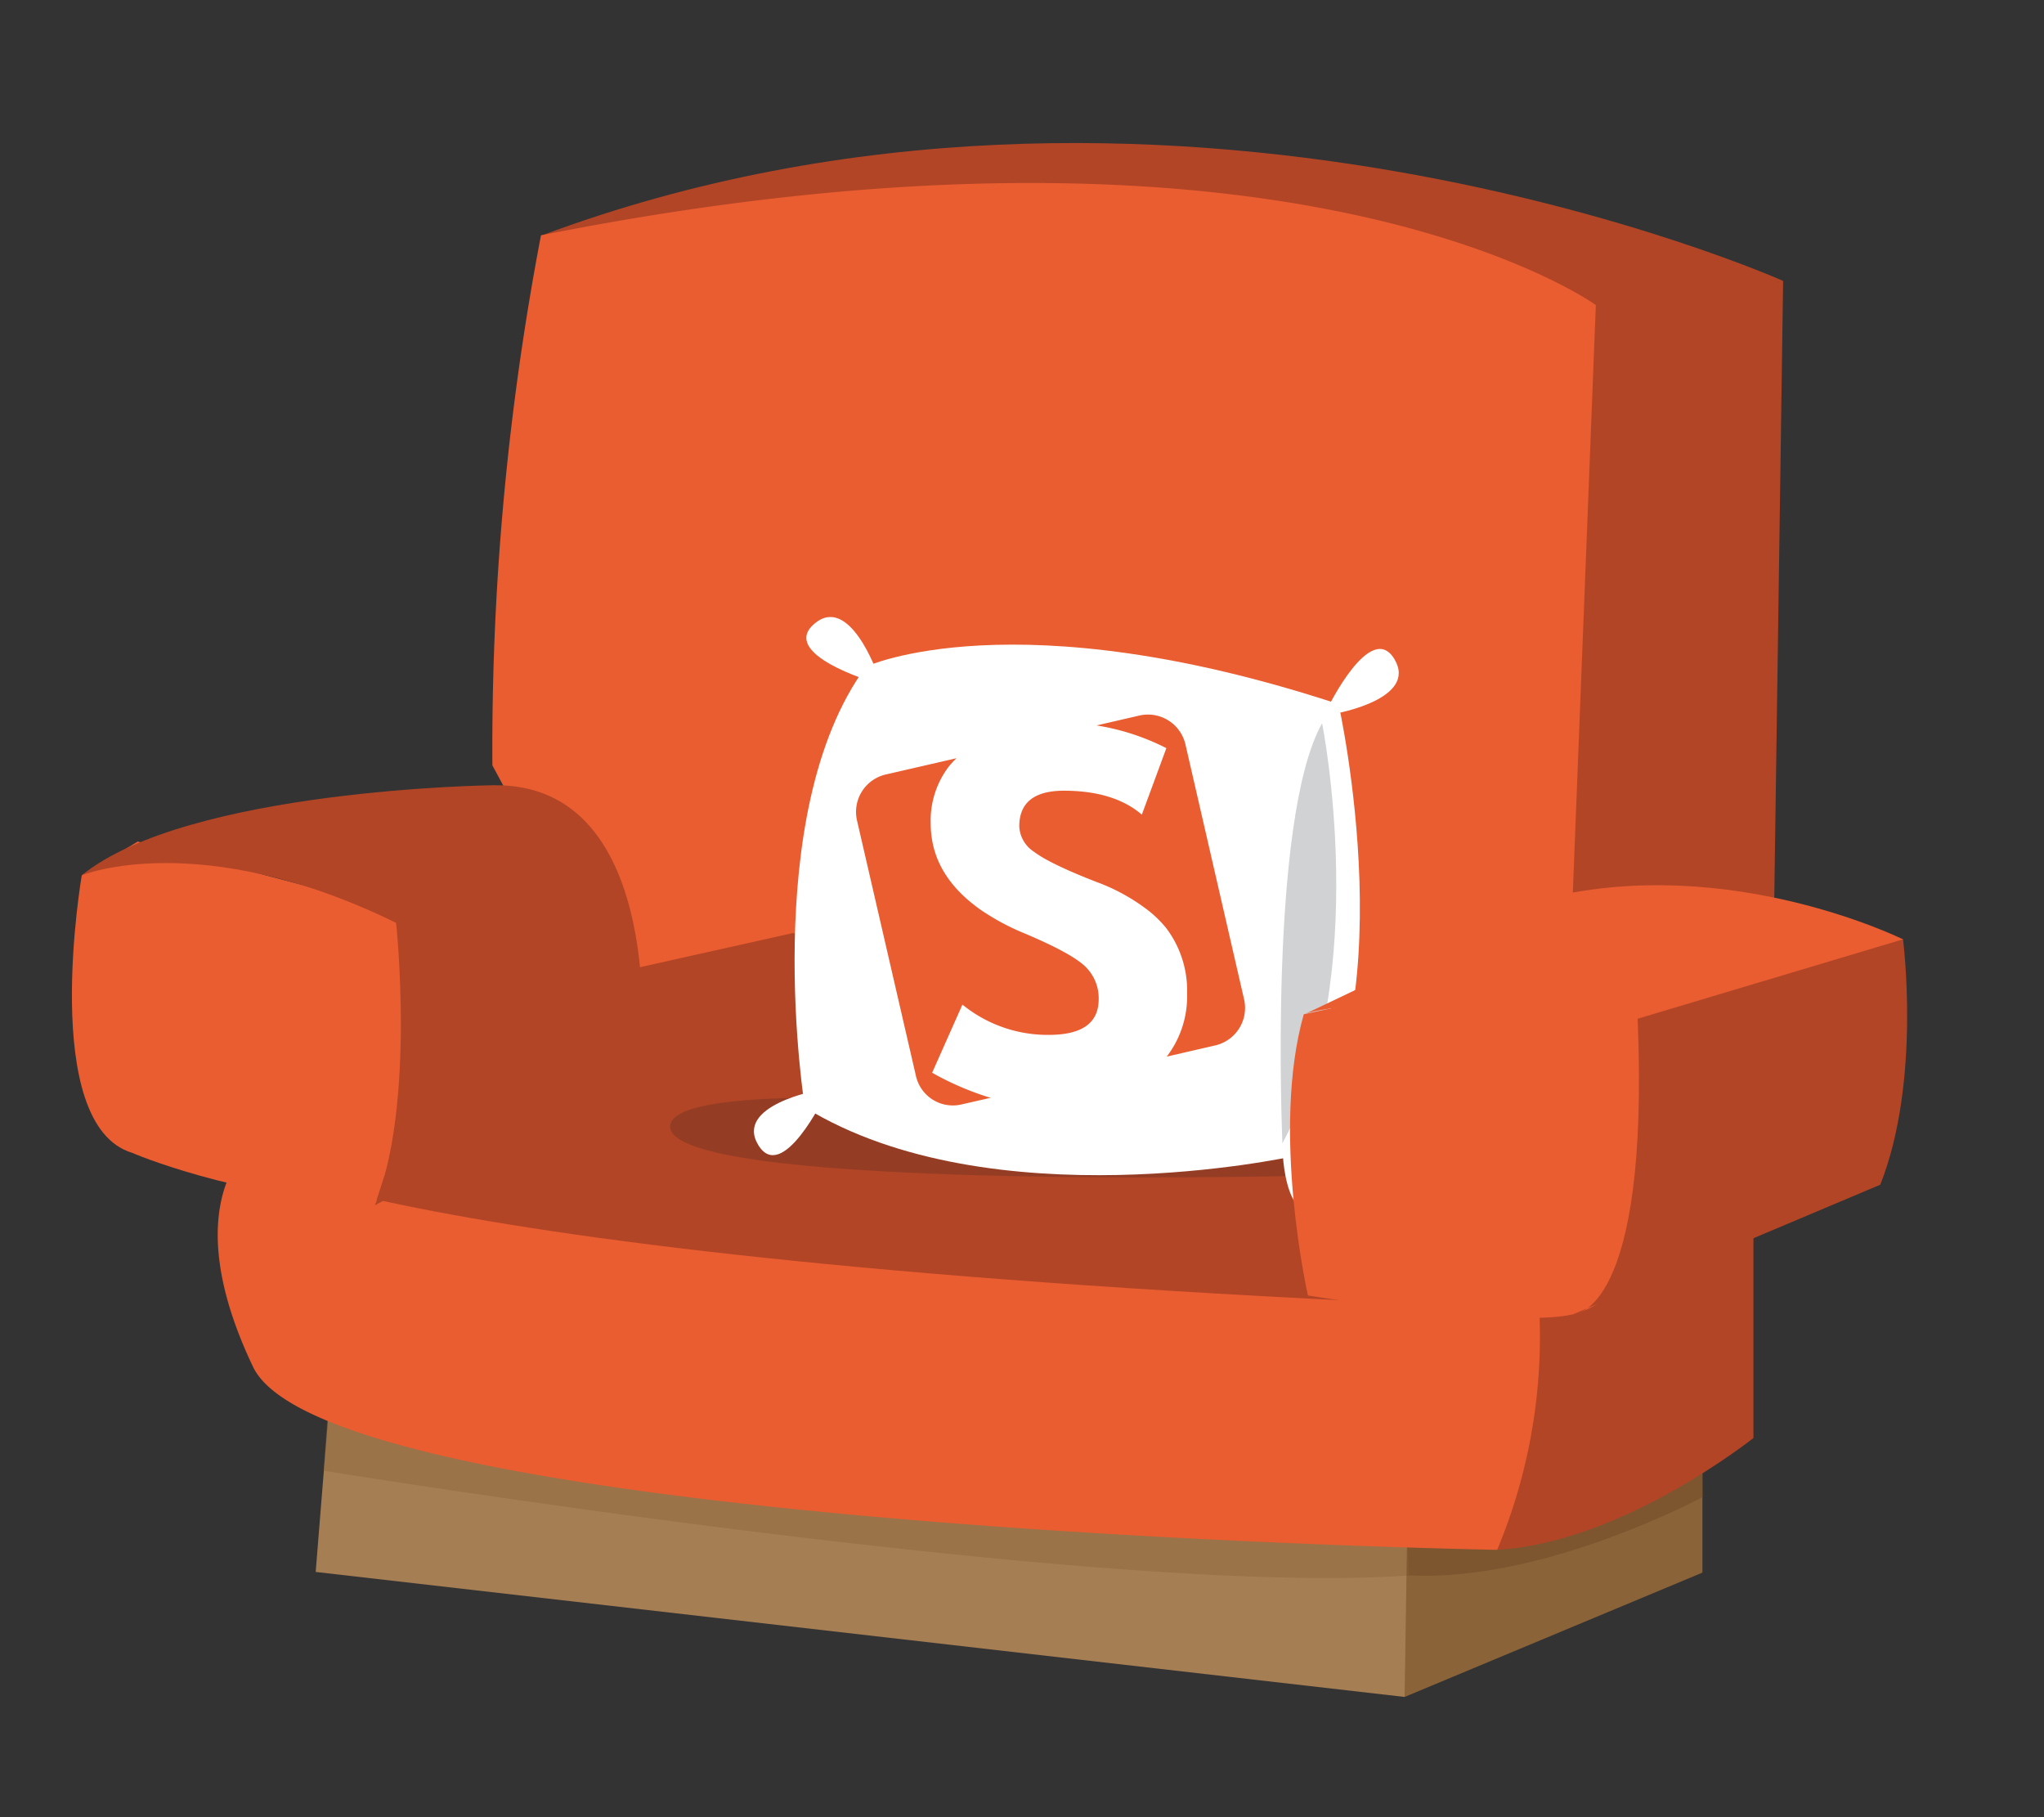
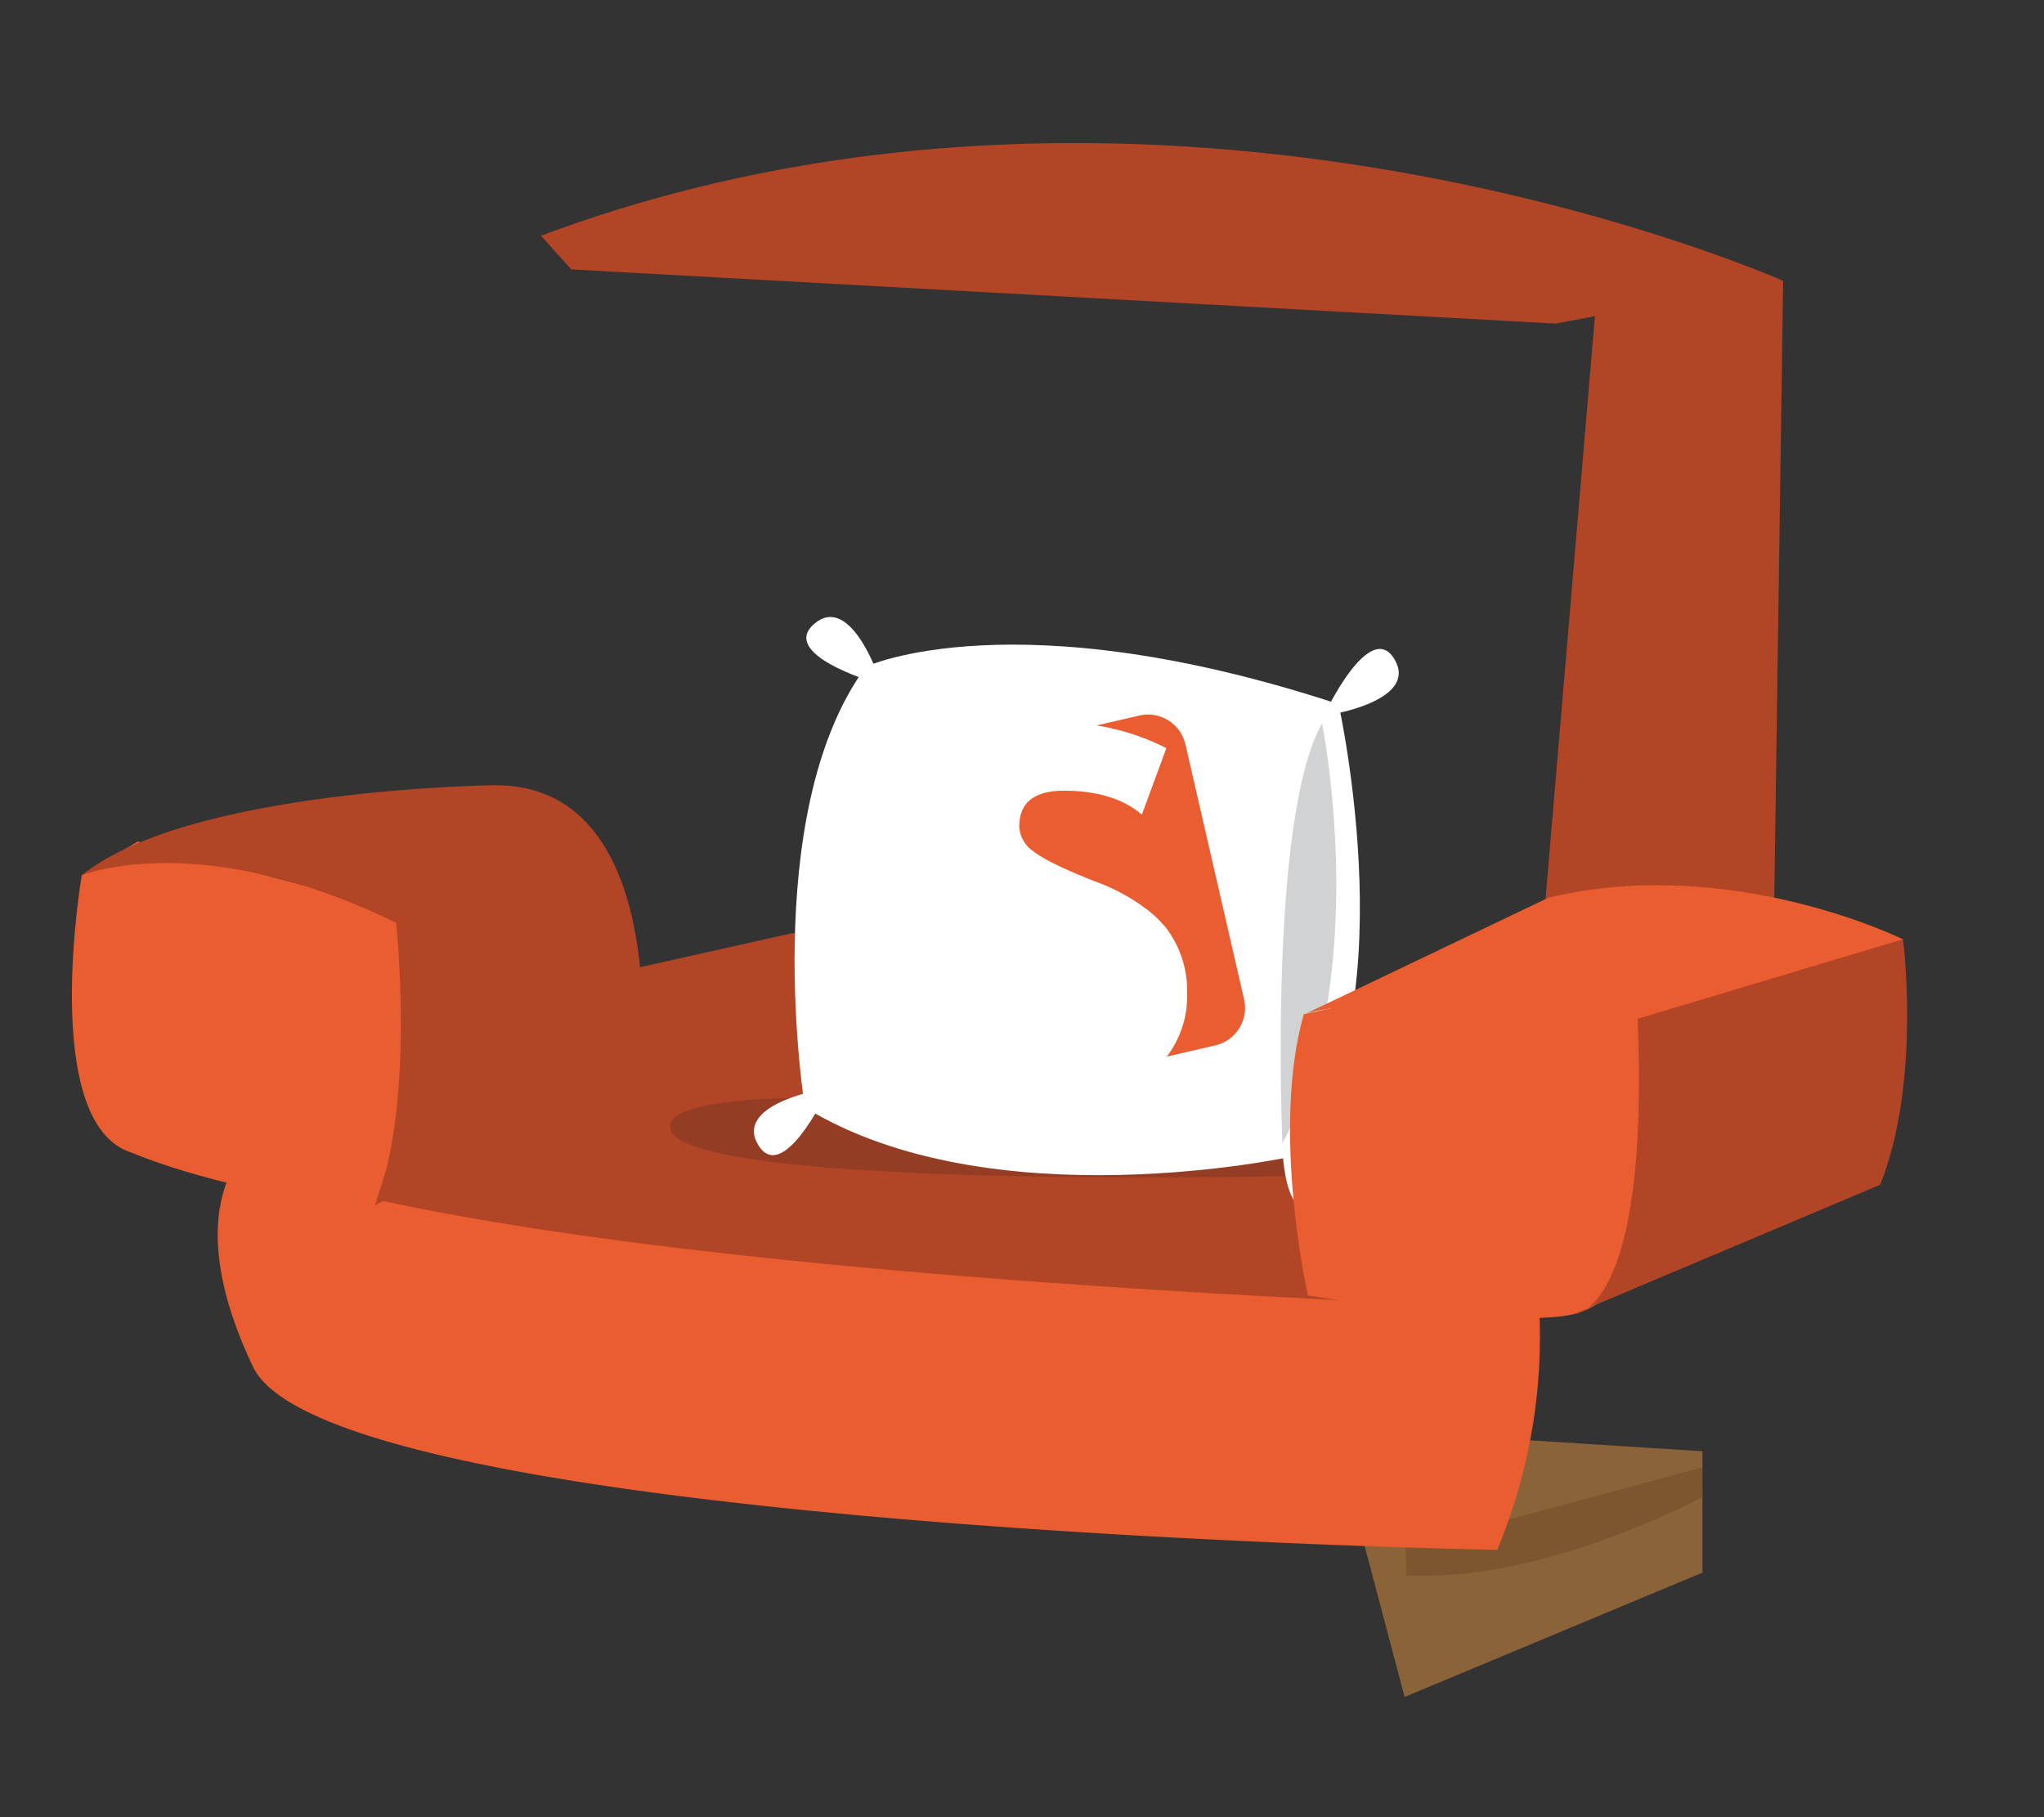
<svg xmlns="http://www.w3.org/2000/svg" viewBox="0 0 270 240">
  <rect x="0" y="0" width="270" height="240" fill="#333333" stroke="none" />
  <defs>
    <style>.cls-1{isolation:isolate;}.cls-2{fill:#3c3b3a;opacity:0.1;}.cls-2,.cls-9{mix-blend-mode:multiply;}.cls-3,.cls-6{fill:#8b6339;}.cls-4{fill:#694425;}.cls-4,.cls-6{opacity:0.4;}.cls-5{fill:#a67e53;}.cls-7{fill:#b24526;}.cls-8{fill:#e95d31;}.cls-9{fill:#231f20;opacity:0.2;}.cls-10{fill:#fff;}.cls-11{fill:#d0d2d3;}</style>
  </defs>
  <title>Artboard 29 copy 14</title>
  <g class="cls-1">
    <g id="Layer_1" data-name="Layer 1">
      <polygon class="cls-2" points="185.54 224.12 185.54 224.12 9.5 213.05 63.38 175.89 185.54 224.12" />
      <polygon class="cls-3" points="185.54 224.12 224.88 207.7 224.88 191.67 189.62 189.44 179.22 200.25 185.54 224.12" />
      <path class="cls-4" d="M185.79,208.13l-.12-3.77,39.2-10.57.12,3.89s-20.93,11.3-38.83,10.39" />
-       <polygon class="cls-5" points="185.91 200.25 185.54 224.12 41.7 207.61 44.1 177.88 185.91 200.25" />
-       <path class="cls-6" d="M43.28,186.8l-.53,7.44S145.67,211,186.15,208.07l-.26-5Z" />
-       <path class="cls-7" d="M231.62,189.92s-17.37,13.87-33.85,14.76l-2.67-17.89,4.32-12.12,32.2-11.59Z" />
      <path class="cls-8" d="M197.77,204.69S43.68,202,33.43,180.53,33,151.45,33,151.45l38.75,1.34,130.93,13.42A73,73,0,0,1,197.77,204.69Z" />
      <path class="cls-7" d="M234.33,121.35l1.21-84.26L210.8,40.34,204,120.58S225.87,116.88,234.33,121.35Z" />
      <path class="cls-7" d="M235.54,37.1S153.49.46,71.46,31.13l4,4.45,130,7.16Z" />
-       <path class="cls-8" d="M207.59,122.29l3.21-82s-39.88-29-139.34-9.21a360.56,360.56,0,0,0-6.42,70L84.2,136.68s49.44-2.68,98,3.58Z" />
      <path class="cls-7" d="M28.53,151.45s16.92,14.76,164.34,21l-10.24-39.37-77.94-9.84-40.08,8.95Z" />
      <path class="cls-9" d="M173.06,155.29l-.83,0c-8.75.2-83.71,1.62-83.71-6.5,0-8.63,78.69,0,78.69,0" />
      <path class="cls-10" d="M176.82,93s9.43,42.26-6.24,59.76c0,0-39.64,8.63-64.26-6.5,0,0-6.26-38.74,8.08-58.23C114.41,88.05,134,78.92,176.82,93Z" />
      <path class="cls-10" d="M176.33,94.26s11-1.9,7.88-7.18-8.81,6.4-8.81,6.4Z" />
      <path class="cls-10" d="M169.4,151s-.15,11.23,5.59,9.09-4.65-9.87-4.65-9.87Z" />
      <path class="cls-10" d="M108,144s-11,2-7.84,7.22,8.78-6.44,8.78-6.44Z" />
      <path class="cls-10" d="M115.91,89s-3.69-10.61-8.35-6.61,7.74,7.67,7.74,7.67Z" />
      <path class="cls-11" d="M174.64,95.52s6.7,33.25-5.24,55.48C169.4,151,167.5,108.27,174.64,95.52Z" />
      <path class="cls-8" d="M172.77,171.1s-4.93-21.73-.55-37.14l20.26-4.4,18.35.55s8.76,2.2,8.76,3.58,1.1,24.76,1.1,24.76-4.66,13.2-12.87,15.13S172.77,171.1,172.77,171.1Z" />
      <path class="cls-7" d="M207.83,173.57s10.13.27,8.49-39.06l2.74-5.5,32.31-5s2.46,18.71-3,32.46Z" />
      <path class="cls-8" d="M251.37,124.06s-22.73-11.28-46.83-5.5L172.23,134s5.19-3.21,44.09.55Z" />
      <path class="cls-8" d="M17.46,152.26s13.07,5.7,32.05,6.94l8.87-27.25L55.7,121.05l-37.5-9.91-7.4,4.46S5.13,148.54,17.46,152.26Z" />
      <path class="cls-7" d="M84.65,140.26s3.82-37-19.6-36.55c0,0-40.19.5-54.25,11.89,0,0,15.59-6.4,41.52,6.28,0,0,2.62,23.94-2.81,37.31Z" />
      <path class="cls-8" d="M164.34,132l-7.75-33.68a5.08,5.08,0,0,0-6.07-3.82l-5.67,1.31c.65.11,1.3.22,1.93.37a30.82,30.82,0,0,1,7.29,2.63l-3.24,8.78q-3.68-3.15-10.28-3.16c-3.93,0-5.91,1.57-5.91,4.72a4.22,4.22,0,0,0,1.94,3.34c1.3,1,4,2.34,8.28,4a25.68,25.68,0,0,1,7,3.9,15.21,15.21,0,0,1,2.17,2.16,13.69,13.69,0,0,1,2.78,8.66,13.11,13.11,0,0,1-2.69,8.34l6.41-1.48A5.08,5.08,0,0,0,164.34,132Z" />
-       <path class="cls-8" d="M135.42,123.31a31.29,31.29,0,0,1-5.87-3.14c-4.4-3.11-6.61-6.88-6.61-11.43a11.75,11.75,0,0,1,2.47-7.6,14,14,0,0,1,.94-1L117,102.29a5.07,5.07,0,0,0-3.79,6.09l7.77,33.68a5,5,0,0,0,6.06,3.8l3.85-.88-.31-.07a38.58,38.58,0,0,1-7.45-3.23l4-9a17.83,17.83,0,0,0,11.4,4c4.41,0,6.6-1.57,6.6-4.71a5.83,5.83,0,0,0-2-4.53C141.82,126.3,139.22,124.92,135.42,123.31Z" />
    </g>
  </g>
</svg>